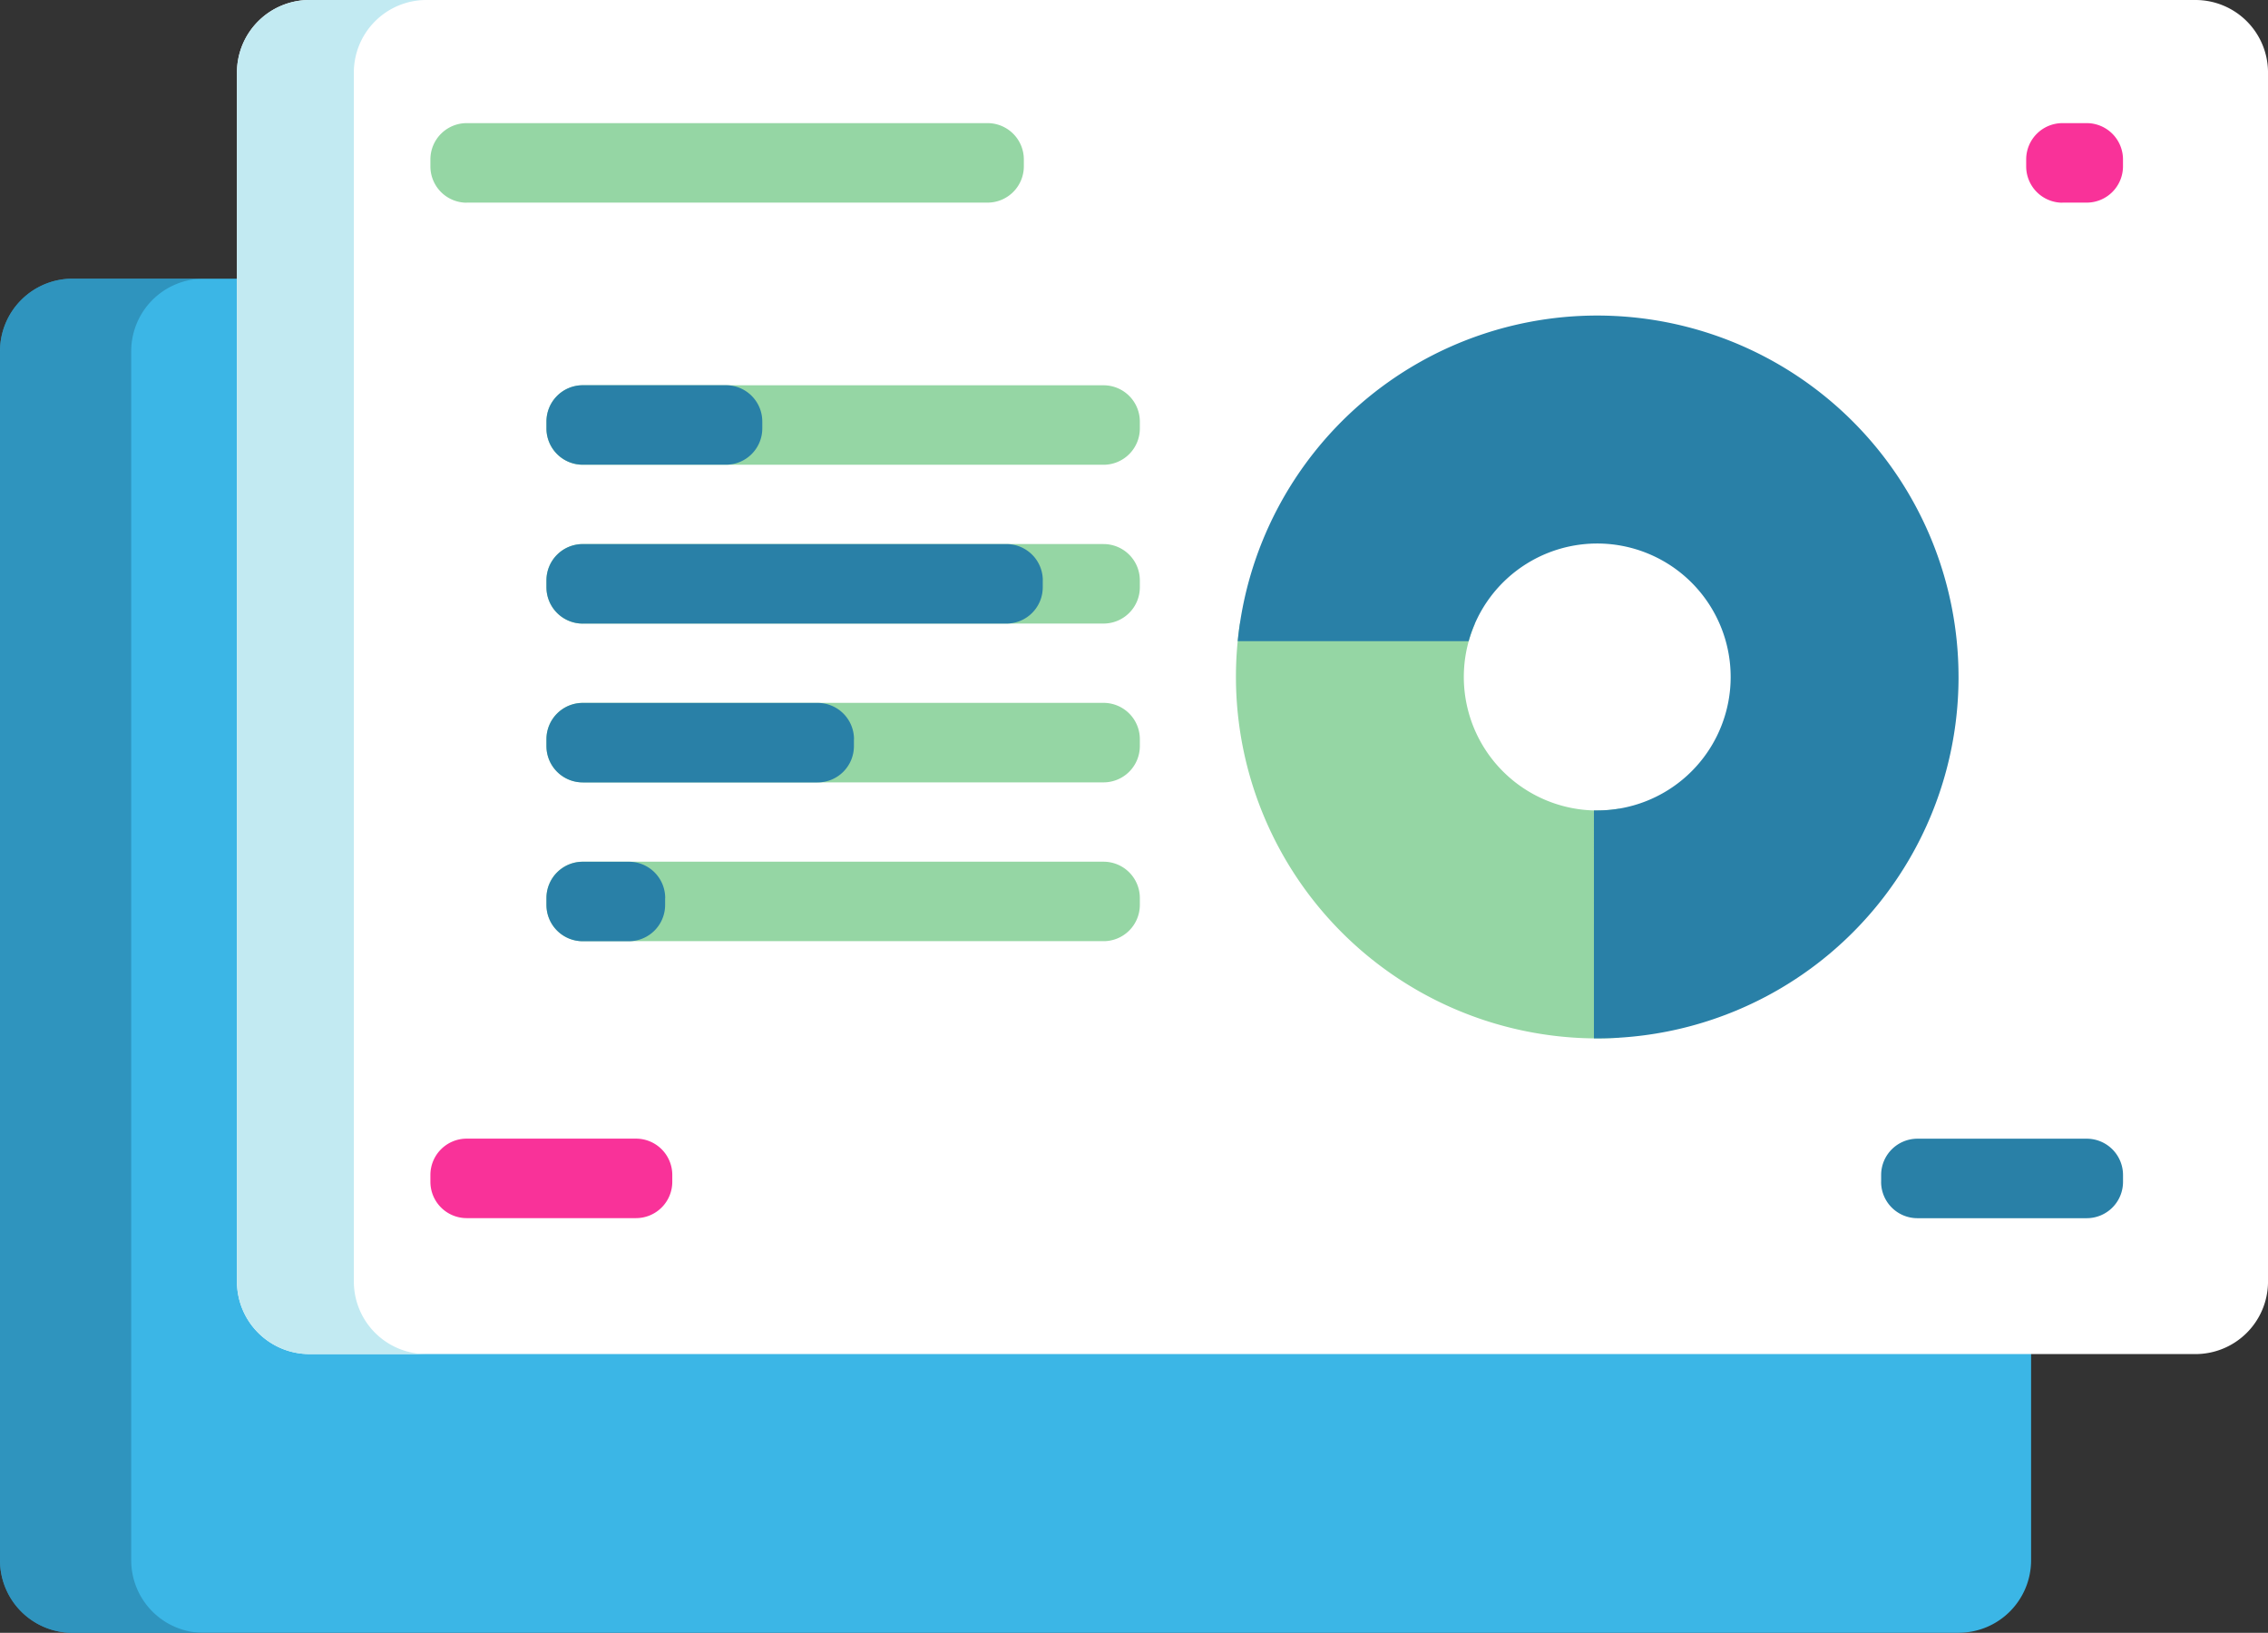
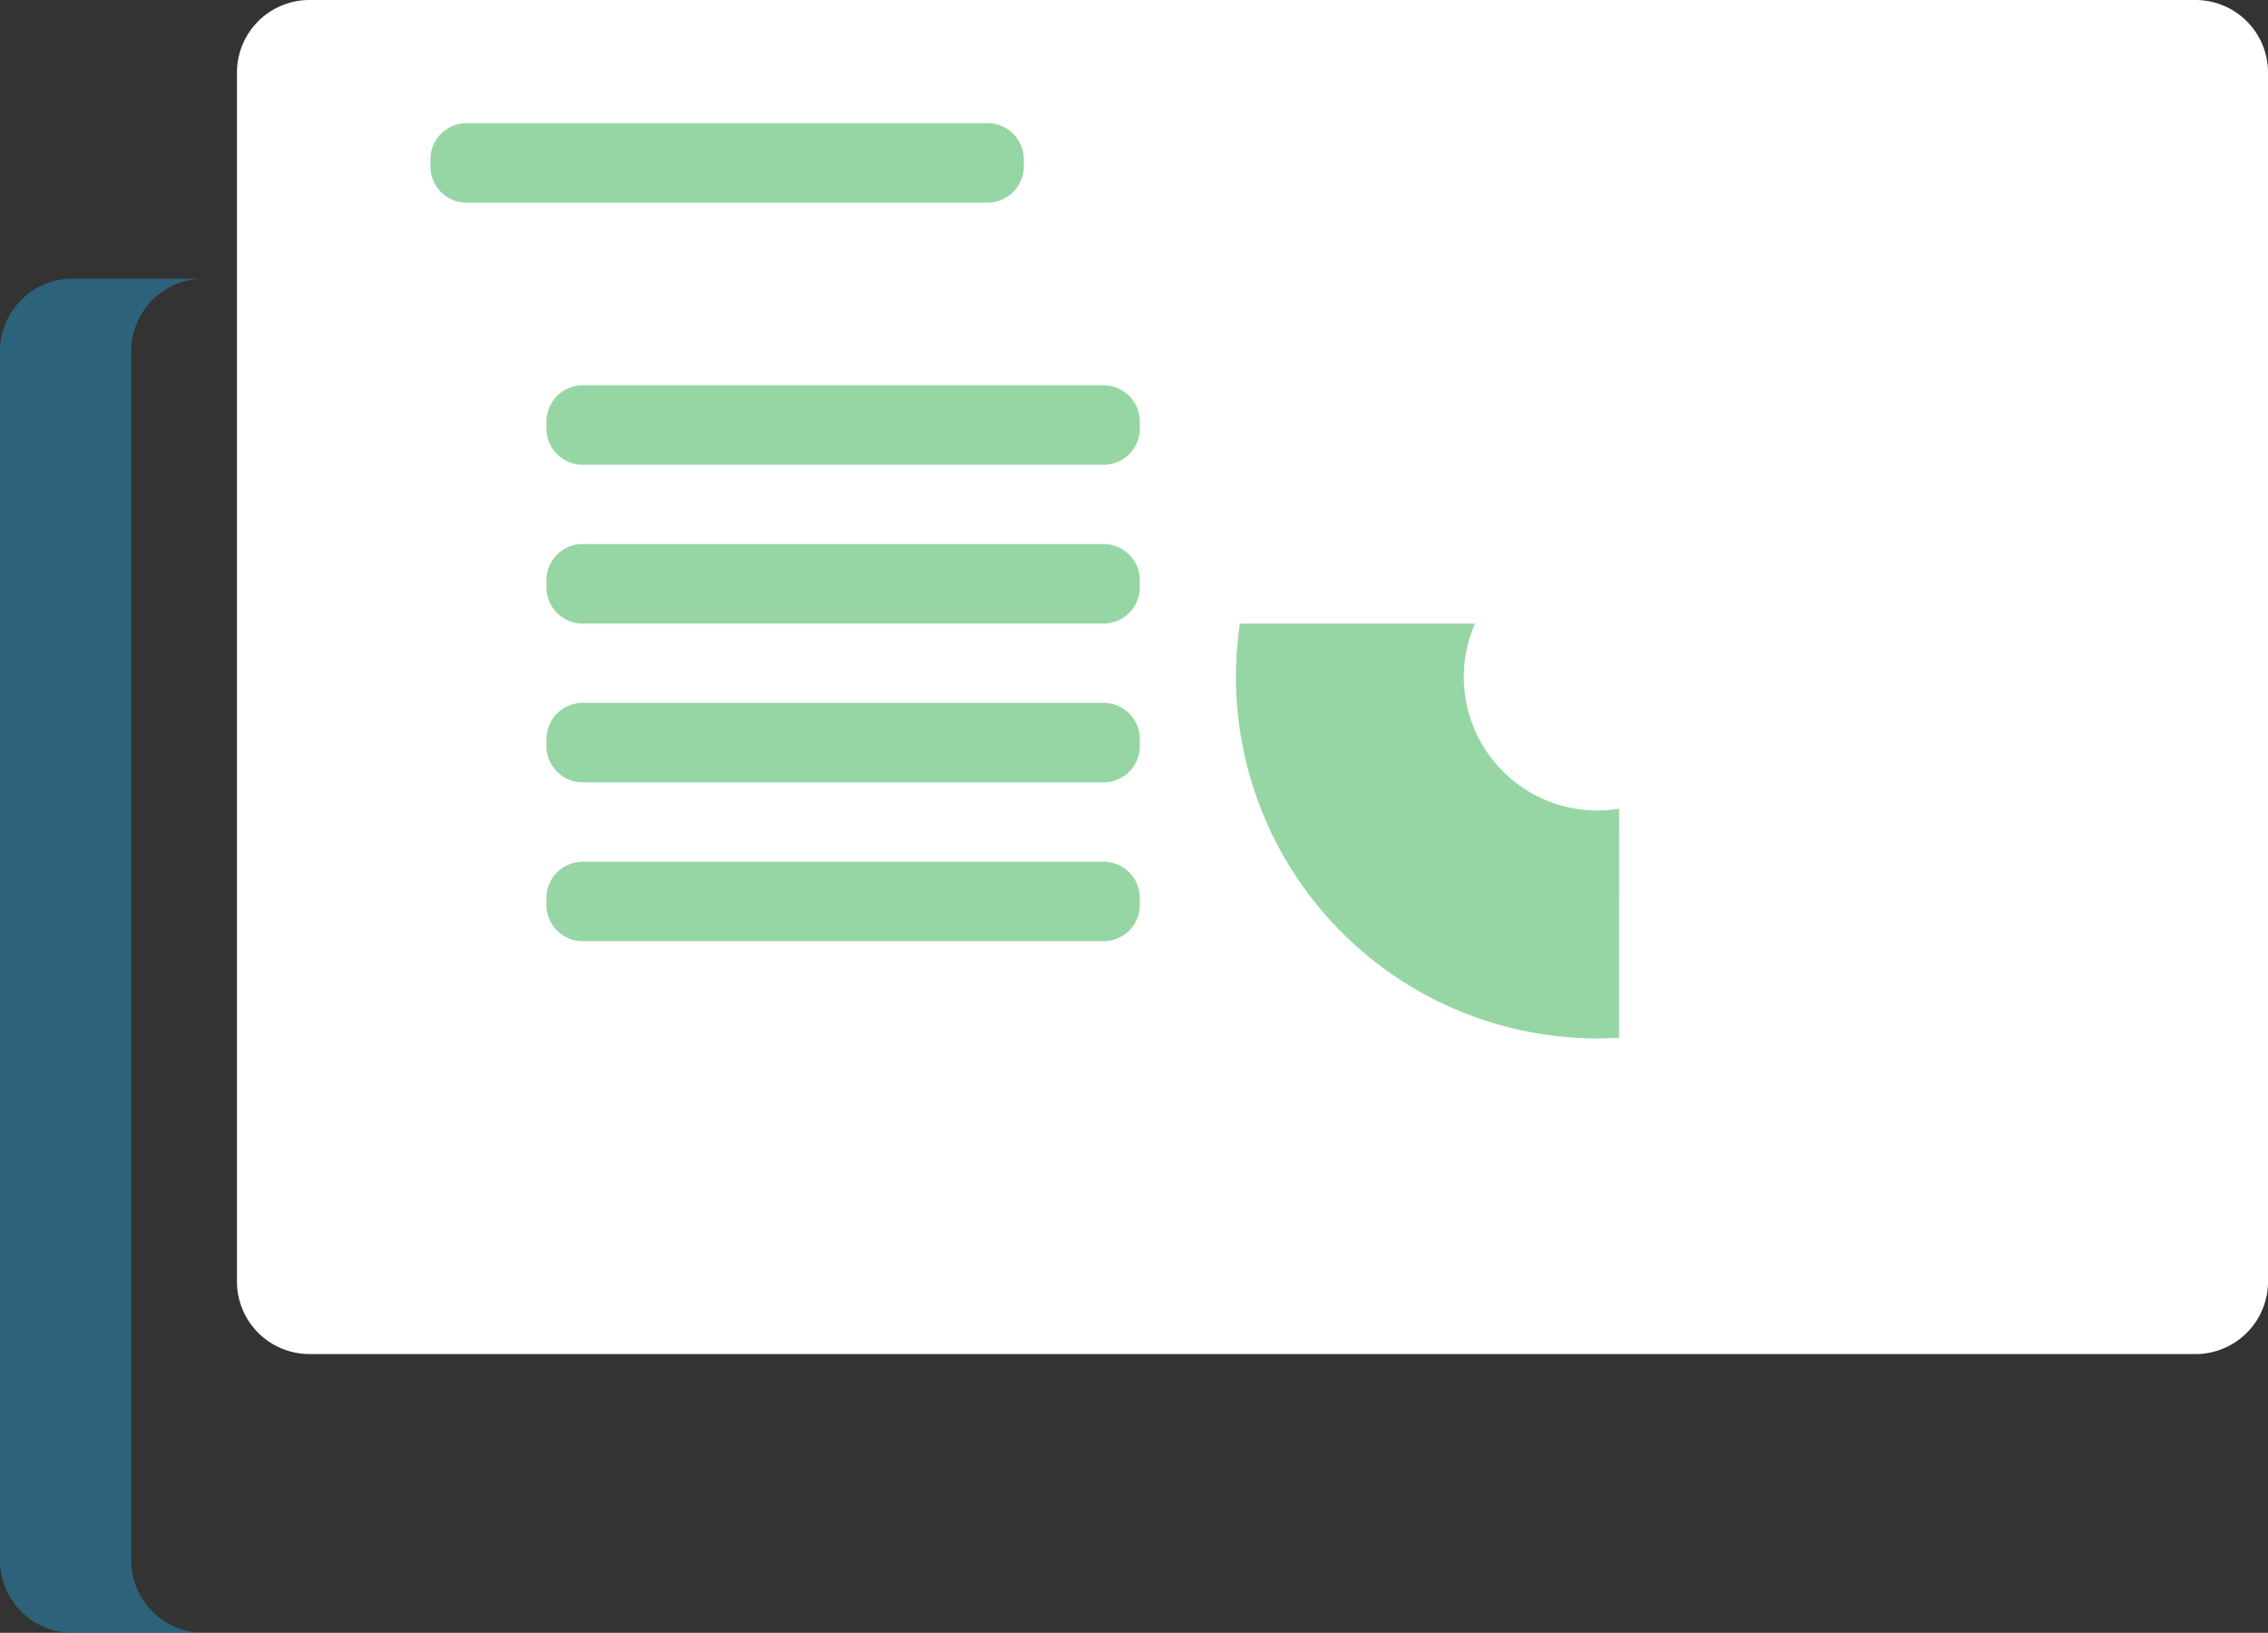
<svg xmlns="http://www.w3.org/2000/svg" width="137.402" height="98.919" viewBox="0 0 137.402 98.919">
  <rect x="0" y="0" width="137.402" height="98.919" fill="#333333" stroke="none" />
  <defs>
    <style>.a{fill:#3bb6e6;}.b{fill:rgba(41,128,167,0.62);}.c{fill:#fff;}.d{fill:#c2eaf2;}.e{fill:#f93299;}.f{fill:#95d6a4;}.g{fill:#2980a7;}</style>
  </defs>
  <g transform="translate(-66.152 -7.952)">
-     <path class="a" d="M194.4,164.34H80.145a4.394,4.394,0,0,1-4.395-4.395V86.7a4.395,4.395,0,0,1,4.395-4.395H194.4A4.395,4.395,0,0,1,198.8,86.7v73.242a4.394,4.394,0,0,1-4.395,4.395Zm0,0" transform="translate(-9.598 -57.47)" />
    <path class="b" d="M88.1,164.34H80.145a4.394,4.394,0,0,1-4.395-4.395V86.7a4.395,4.395,0,0,1,4.395-4.395H88.1A4.395,4.395,0,0,0,83.7,86.7v73.242A4.394,4.394,0,0,0,88.1,164.34Zm0,0" transform="translate(-9.598 -57.47)" />
    <path class="c" d="M231.152,121.109H116.895a4.395,4.395,0,0,1-4.395-4.395V43.473a4.394,4.394,0,0,1,4.395-4.395H231.152a4.394,4.394,0,0,1,4.395,4.395v73.242a4.395,4.395,0,0,1-4.395,4.395Zm0,0" transform="translate(-31.992 -31.126)" />
-     <path class="d" d="M123.976,121.109h-7.082a4.395,4.395,0,0,1-4.395-4.395V43.473a4.394,4.394,0,0,1,4.395-4.395h7.082a4.394,4.394,0,0,0-4.395,4.395v73.242a4.395,4.395,0,0,0,4.395,4.395Zm0,0" transform="translate(-31.992 -31.126)" />
-     <path class="e" d="M142.5,122.321V121.9a2.2,2.2,0,0,1,2.2-2.2h10.254a2.2,2.2,0,0,1,2.2,2.2v.416a2.2,2.2,0,0,1-2.2,2.2H144.7a2.2,2.2,0,0,1-2.2-2.2Zm98.877-59.326h1.465a2.2,2.2,0,0,0,2.2-2.2v-.416a2.2,2.2,0,0,0-2.2-2.2h-1.465a2.2,2.2,0,0,0-2.2,2.2V60.8a2.2,2.2,0,0,0,2.2,2.2Zm0,0" transform="translate(-50.273 -42.768)" />
    <path class="f" d="M149.531,76.676v-.415a2.2,2.2,0,0,1,2.2-2.2H183.28a2.2,2.2,0,0,1,2.2,2.2v.415a2.2,2.2,0,0,1-2.2,2.2H151.729a2.2,2.2,0,0,1-2.2-2.2Zm2.2,11.82H183.28a2.2,2.2,0,0,0,2.2-2.2v-.416a2.2,2.2,0,0,0-2.2-2.2H151.729a2.2,2.2,0,0,0-2.2,2.2V86.3a2.2,2.2,0,0,0,2.2,2.2Zm0,9.621H183.28a2.2,2.2,0,0,0,2.2-2.2V95.5a2.2,2.2,0,0,0-2.2-2.2H151.729a2.2,2.2,0,0,0-2.2,2.2v.416a2.2,2.2,0,0,0,2.2,2.2Zm0,9.621H183.28a2.2,2.2,0,0,0,2.2-2.2v-.415a2.2,2.2,0,0,0-2.2-2.2H151.729a2.2,2.2,0,0,0-2.2,2.2v.415a2.2,2.2,0,0,0,2.2,2.2ZM144.7,62.995h31.552a2.2,2.2,0,0,0,2.2-2.2v-.416a2.2,2.2,0,0,0-2.2-2.2H144.7a2.2,2.2,0,0,0-2.2,2.2V60.8a2.2,2.2,0,0,0,2.2,2.2Zm69.816,36.717A8.089,8.089,0,0,1,205.781,88.5H191.54a21.908,21.908,0,0,0,21.649,25.128q.668,0,1.324-.039Zm0,0" transform="translate(-50.273 -42.768)" />
-     <path class="g" d="M241.359,140.516V140.1a2.2,2.2,0,0,1,2.2-2.2h10.254a2.2,2.2,0,0,1,2.2,2.2v.416a2.2,2.2,0,0,1-2.2,2.2H243.557a2.2,2.2,0,0,1-2.2-2.2ZM162.7,97.068h8.676a2.2,2.2,0,0,0,2.2-2.2v-.415a2.2,2.2,0,0,0-2.2-2.2H162.7a2.2,2.2,0,0,0-2.2,2.2v.415a2.2,2.2,0,0,0,2.2,2.2Zm27.867,7.009v.416a2.2,2.2,0,0,1-2.2,2.2H162.7a2.2,2.2,0,0,1-2.2-2.2v-.416a2.2,2.2,0,0,1,2.2-2.2h25.67a2.2,2.2,0,0,1,2.2,2.2ZM179.127,113.7v.416a2.2,2.2,0,0,1-2.2,2.2H162.7a2.2,2.2,0,0,1-2.2-2.2V113.7a2.2,2.2,0,0,1,2.2-2.2h14.232a2.2,2.2,0,0,1,2.2,2.2Zm-11.438,9.622v.415a2.2,2.2,0,0,1-2.2,2.2H162.7a2.2,2.2,0,0,1-2.2-2.2v-.415a2.2,2.2,0,0,1,2.2-2.2h2.794a2.2,2.2,0,0,1,2.2,2.2Zm78.359-13.388a21.887,21.887,0,0,1-21.889,21.887h-.2V118.013l.2,0a8.085,8.085,0,1,0-7.79-10.254H202.378a21.888,21.888,0,0,1,43.669,2.17Zm0,0" transform="translate(-61.242 -60.964)" />
  </g>
</svg>